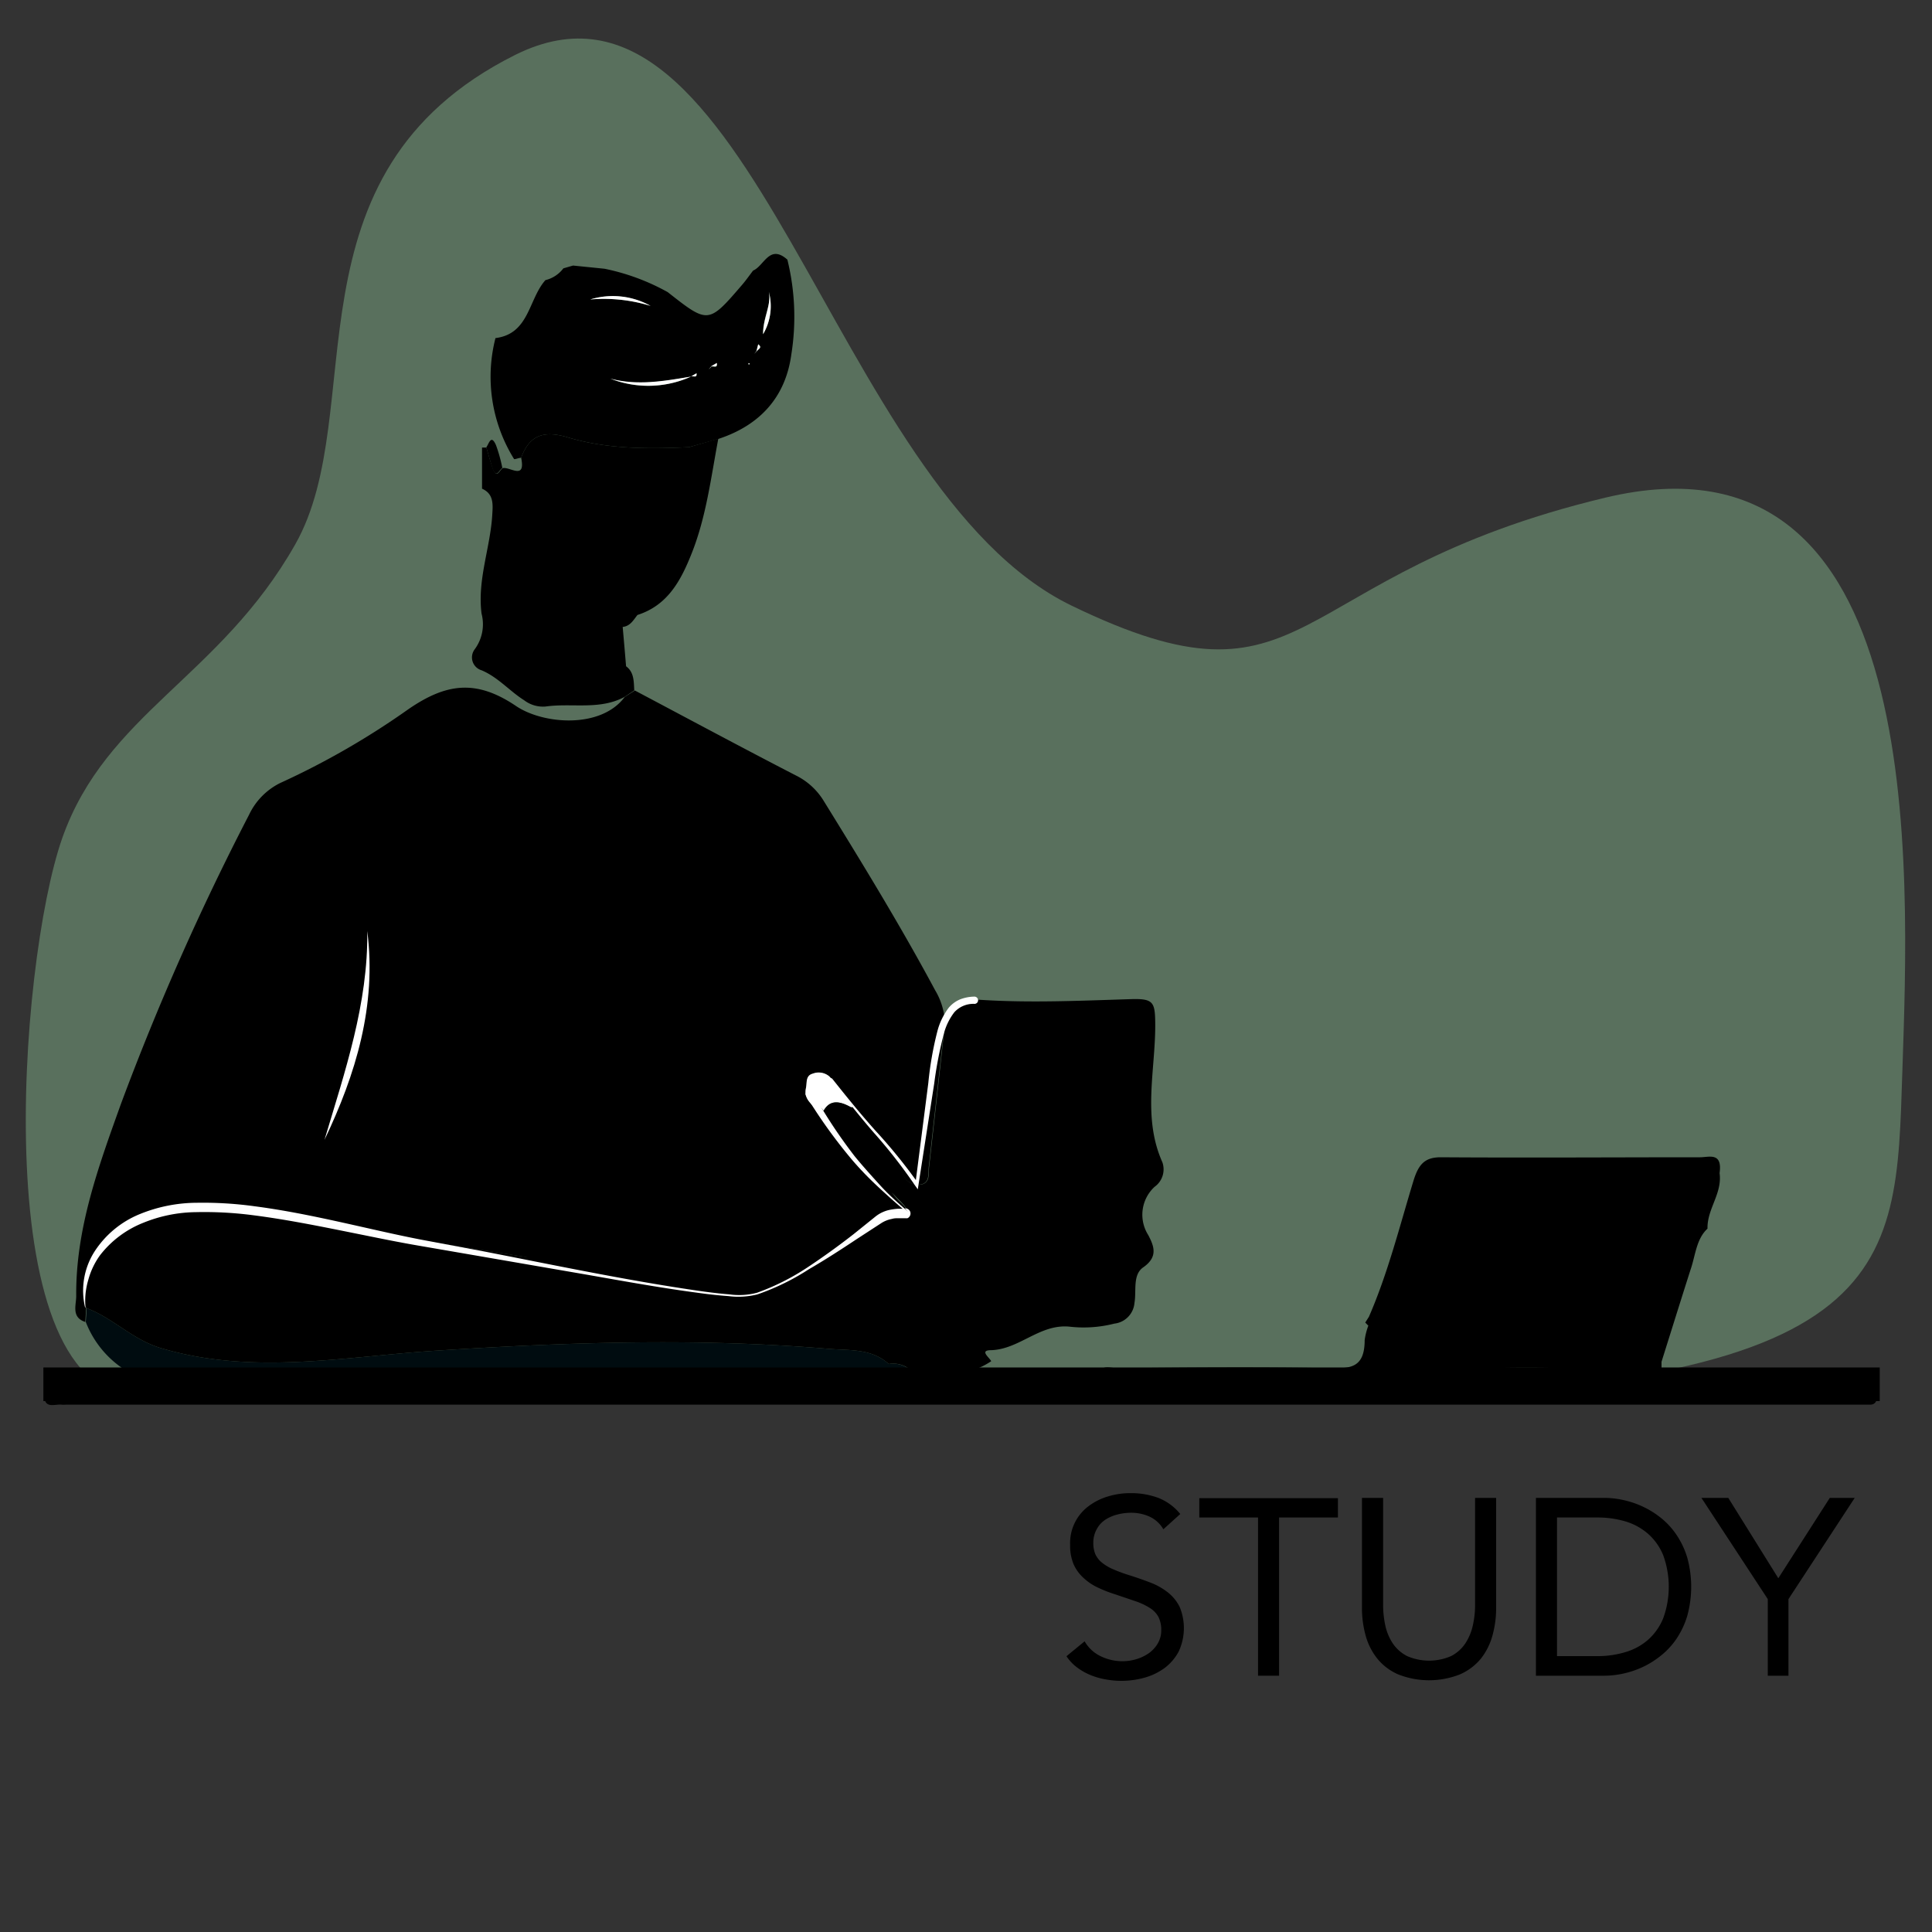
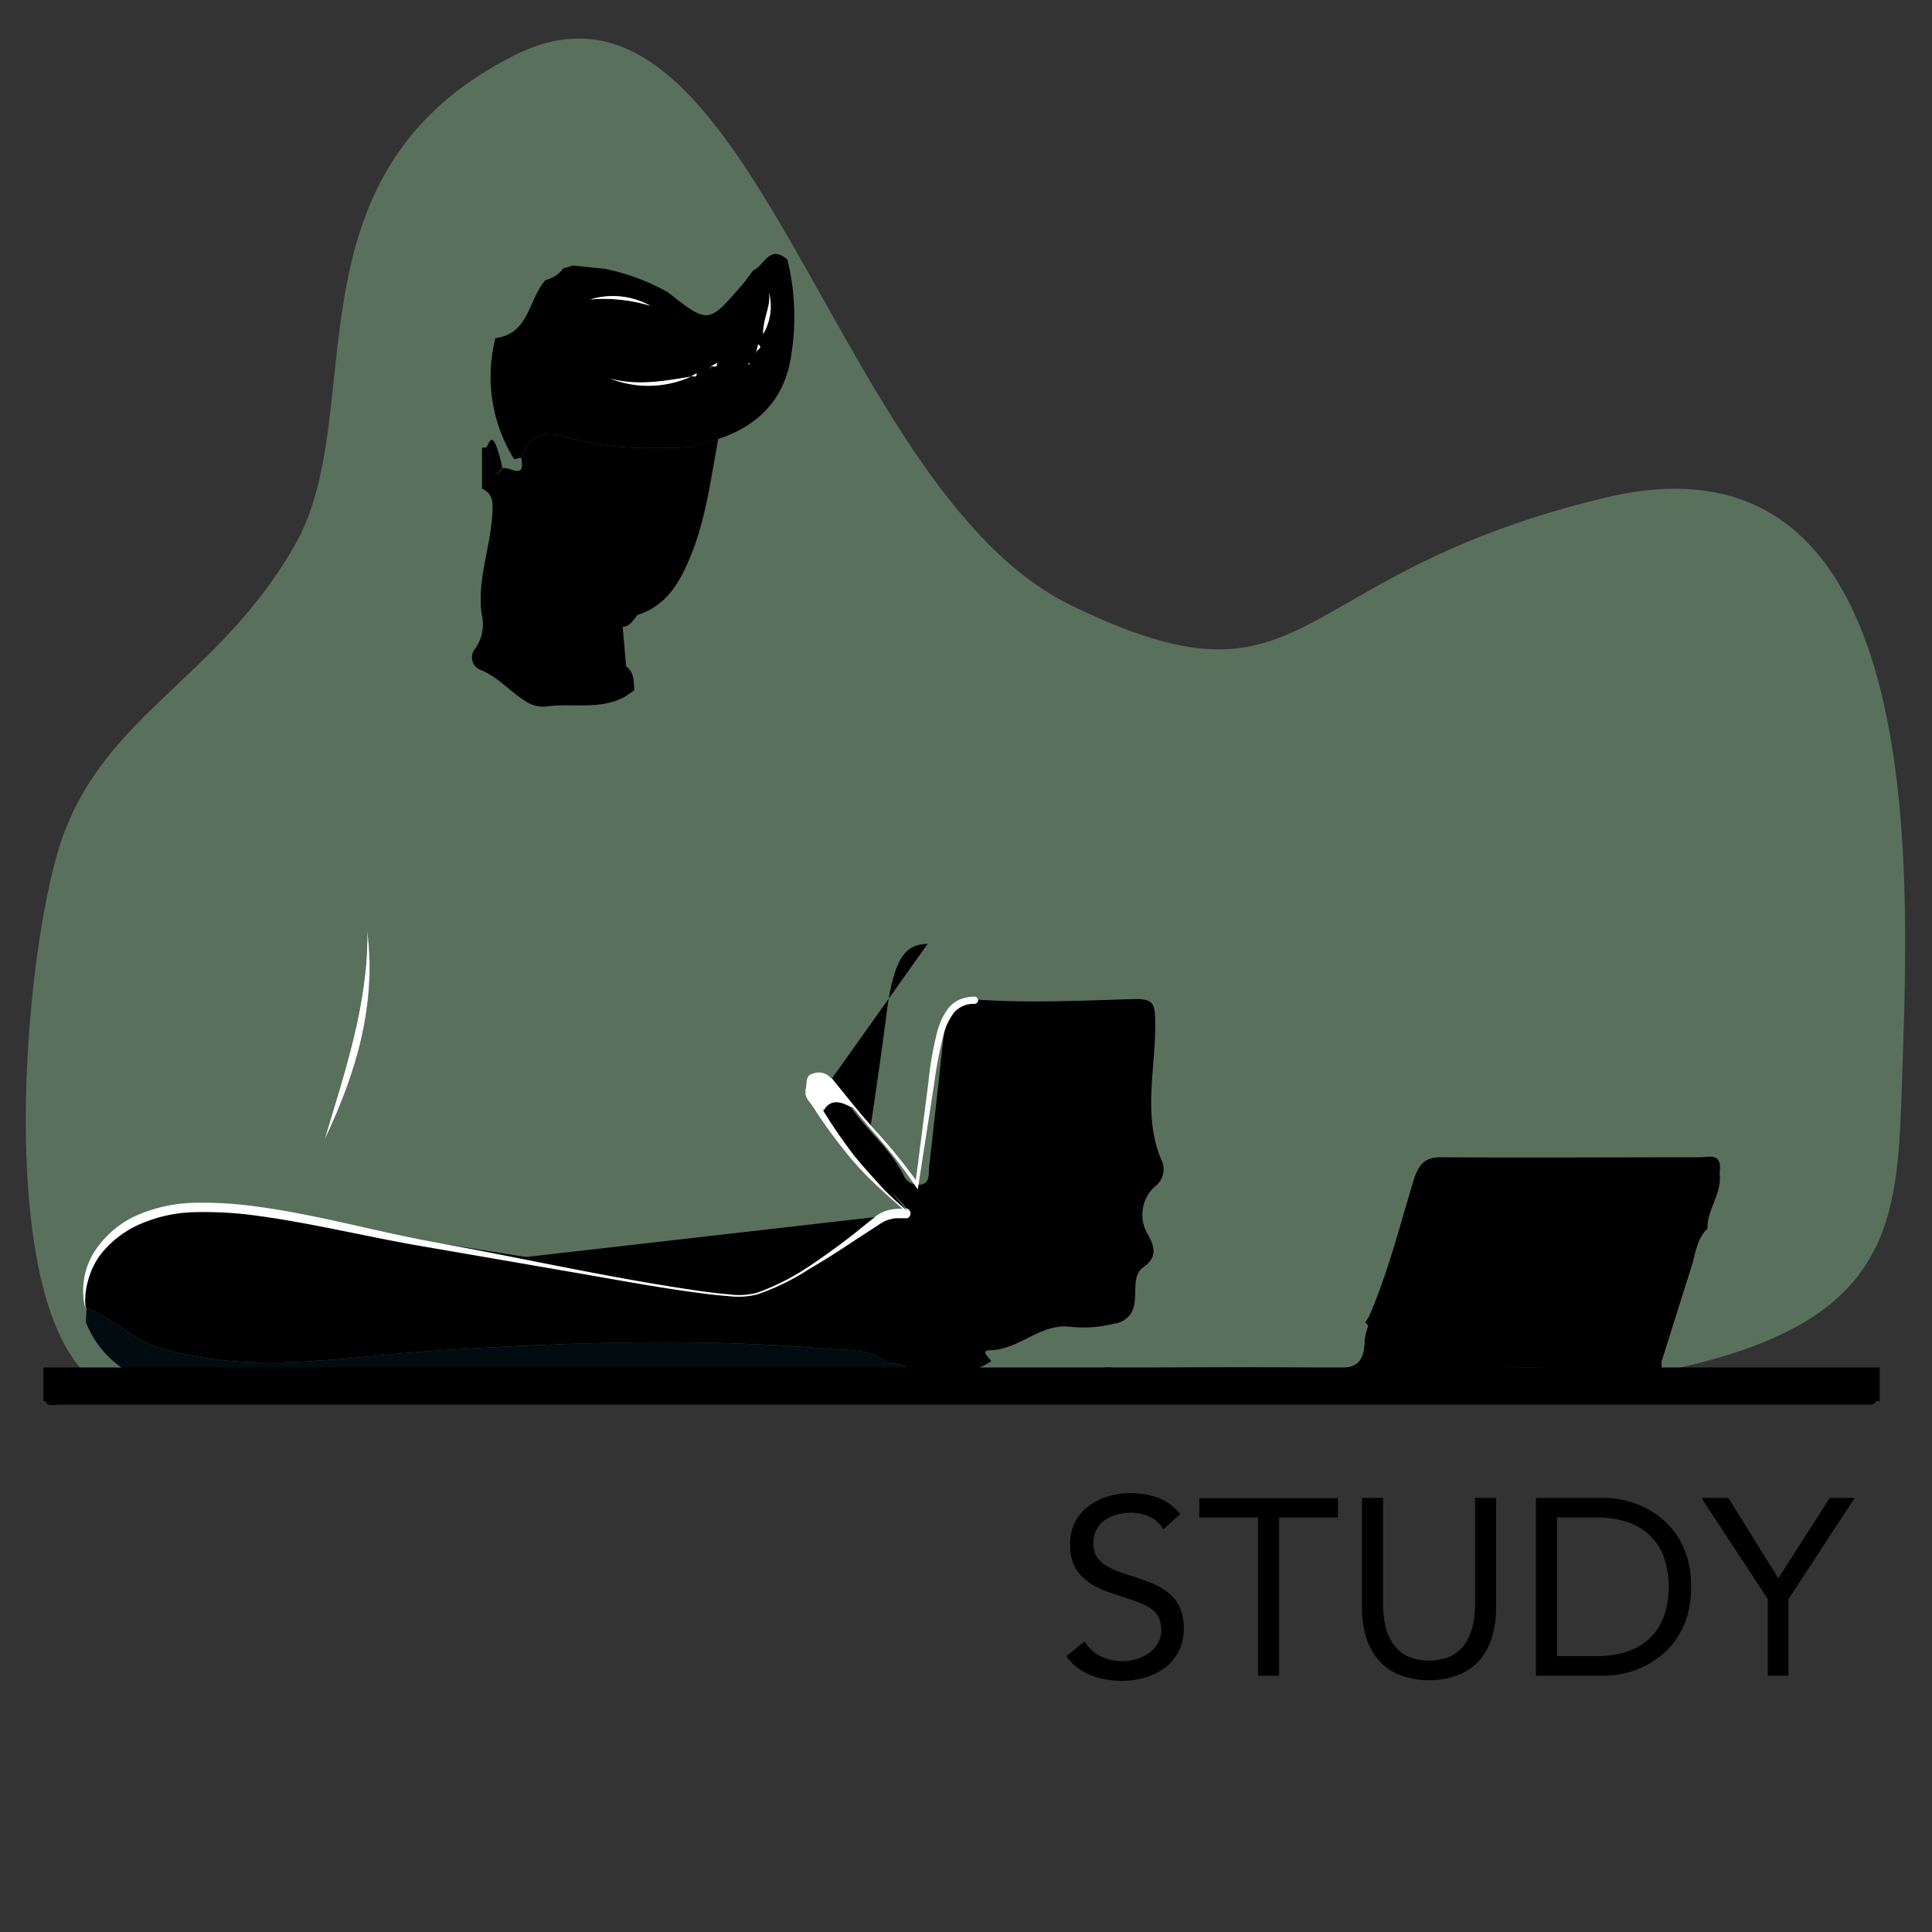
<svg xmlns="http://www.w3.org/2000/svg" id="Layer_1" data-name="Layer 1" viewBox="0 0 200 200">
  <rect x="0" y="0" width="200" height="200" fill="#333333" stroke="none" />
  <defs>
    <style>.cls-1{fill:#59705d;}.cls-2{fill:#fff;}.cls-3{fill:#000c10;}</style>
  </defs>
  <title>Eaglesee-Icon-Eagle-Green</title>
  <path d="M120.43,158.31A3.2,3.2,0,0,0,119,157a4.58,4.58,0,0,0-1.89-.4,5.66,5.66,0,0,0-1.43.18,4.15,4.15,0,0,0-1.27.55,2.65,2.65,0,0,0-.89,1,2.77,2.77,0,0,0-.34,1.4,2.93,2.93,0,0,0,.19,1.11,2.39,2.39,0,0,0,.64.87,4.87,4.87,0,0,0,1.2.73,16.15,16.15,0,0,0,1.84.67c.71.23,1.4.47,2.07.73a6.88,6.88,0,0,1,1.77,1,4.42,4.42,0,0,1,1.22,1.49A5.72,5.72,0,0,1,122,171a5.17,5.17,0,0,1-1.44,1.67,6.4,6.4,0,0,1-2.07,1,8.89,8.89,0,0,1-2.42.33,8.77,8.77,0,0,1-1.61-.15,7.43,7.43,0,0,1-1.55-.44,6.34,6.34,0,0,1-1.39-.78,4.67,4.67,0,0,1-1.12-1.18l1.88-1.54a3.81,3.81,0,0,0,1.66,1.54,5.17,5.17,0,0,0,2.26.52,5,5,0,0,0,1.42-.21,4.5,4.5,0,0,0,1.29-.61,3.29,3.29,0,0,0,.93-1,2.64,2.64,0,0,0,.37-1.38,2.93,2.93,0,0,0-.29-1.39,2.57,2.57,0,0,0-.88-.92,7.11,7.11,0,0,0-1.51-.71l-2.13-.72a13.27,13.27,0,0,1-1.82-.72,5.63,5.63,0,0,1-1.45-1,4.16,4.16,0,0,1-1-1.4,5,5,0,0,1-.35-2,4.75,4.75,0,0,1,1.92-4,6.31,6.31,0,0,1,2-1,7.84,7.84,0,0,1,2.34-.34,8.06,8.06,0,0,1,2.84.48,5.5,5.5,0,0,1,2.3,1.68Z" />
  <path d="M138.5,157.09h-6.09v16.38h-2.18V157.09h-6.08v-2H138.5Z" />
  <path d="M154.88,166.45a10.68,10.68,0,0,1-.38,2.86,6.74,6.74,0,0,1-1.19,2.38,5.82,5.82,0,0,1-2.15,1.63,8.7,8.7,0,0,1-6.45,0,5.7,5.7,0,0,1-2.14-1.63,6.6,6.6,0,0,1-1.2-2.38,10.68,10.68,0,0,1-.38-2.86V155.06h2.19v11.08a10.12,10.12,0,0,0,.23,2.15,5.49,5.49,0,0,0,.78,1.85,4,4,0,0,0,1.46,1.29,5.7,5.7,0,0,0,4.58,0,3.94,3.94,0,0,0,1.45-1.29,5.49,5.49,0,0,0,.78-1.85,9.51,9.51,0,0,0,.24-2.15V155.06h2.18Z" />
  <path d="M159,155.06h7.07a9.39,9.39,0,0,1,1.92.21,9.73,9.73,0,0,1,2,.66,9.2,9.2,0,0,1,1.92,1.18,7.84,7.84,0,0,1,1.63,1.76,8.73,8.73,0,0,1,1.12,2.36,11.4,11.4,0,0,1,0,6.06,8.8,8.8,0,0,1-1.12,2.37,7.79,7.79,0,0,1-1.63,1.75,9.25,9.25,0,0,1-1.92,1.19,9.73,9.73,0,0,1-2,.66,9.39,9.39,0,0,1-1.92.21H159Zm2.18,16.38h4.16a9.85,9.85,0,0,0,2.94-.42,6.2,6.2,0,0,0,2.34-1.28,6.05,6.05,0,0,0,1.56-2.23,9.55,9.55,0,0,0,0-6.5,6,6,0,0,0-1.56-2.22,6.36,6.36,0,0,0-2.34-1.29,10.19,10.19,0,0,0-2.94-.41h-4.16Z" />
  <path d="M183,165.54l-6.87-10.48h2.78l5.18,8.32,5.33-8.32H192l-6.86,10.48v7.93H183Z" />
  <path class="cls-1" d="M6.44,86.77C11,73.84,22.73,70.16,30.56,56.36S28.86,17.94,53.3,5.7s32.54,44.85,57.64,57,21.67-3.14,55.23-11.18,31.45,38.45,30.76,59.42-.11,33.43-63.34,34-103.15-1-119.11-.49S1.9,99.7,6.44,86.77Z" />
-   <path d="M65.72,71.48c5.55,2.94,11.08,5.91,16.66,8.79a7,7,0,0,1,2.86,2.59c4,6.47,8,13,11.57,19.66a7.08,7.08,0,0,1,1,3.21q-.82,7.55-1.67,15.09c-.07.66.12,1.54-.74,1.78a1.68,1.68,0,0,1-1.93-1c-1.37-2.67-3.76-4.53-5.43-7,.09,0,.2,0,.25,0s.09-.2.06-.24c-.82-1-1.6-2-2.48-2.91a1.69,1.69,0,0,0-1.71-.29c-.77.2-.59.94-.71,1.49-.31,1.41,1,1.86,1.62,2.75A84.59,84.59,0,0,0,92,123.45l.07,2.25c-4.21,2.48-8.43,4.93-12.62,7.43a5,5,0,0,1-3.74.77c-15.43-3.15-31.06-5.1-46.55-7.94-3.85-.71-7.66-1.9-11.65-.84-6,1.59-9.89,6.21-8.59,10.3l-.09,1.43c-1.47-.48-.94-1.75-.94-2.67-.06-7,2.31-13.43,4.61-19.85a269.61,269.61,0,0,1,13.29-30A7,7,0,0,1,29,81.06a81.54,81.54,0,0,0,13.3-7.66c3.91-2.68,7-3.09,11.11-.32,2.81,1.91,8.79,2.39,11.26-.93Z" />
  <path d="M33.59,118C36.83,111.21,39,104.12,38,96.41,38.12,103.93,35.71,110.93,33.59,118Z" />
  <path d="M81.51,26.88a24.73,24.73,0,0,1,.41,9.8c-.6,4.44-3.26,7.33-7.5,8.74l-3.09.87c-4.21.2-8.45.21-12.5-1-2.47-.75-4-.31-4.88,2.1-.26,0-.69.2-.74.12A16.13,16.13,0,0,1,51.29,35c3.51-.44,3.4-4,5.17-6a3.31,3.31,0,0,0,1.86-1.22l1-.29,3.26.33a22.8,22.8,0,0,1,6.54,2.42c4.21,3.31,4.21,3.31,7.75-.81.38-.45.73-.95,1.09-1.42C79.1,27.54,79.65,25.22,81.51,26.88Zm-3.18,9.48c.16-.22.63-.37.16-.72l-.18.7-.23.29ZM73.61,38c.18-.14.7.22.59-.38l-.61.36-.24.26Zm-2.12,1c-2.76.46-5.51,1-8.31.2A10.75,10.75,0,0,0,71.5,39c.16-.19.69.22.6-.37Zm-4.13-7.31A8,8,0,0,0,61.1,31,16.48,16.48,0,0,1,67.36,31.67Zm12.23-1.46c.28,1.38-.64,2.63-.61,4.38A5.7,5.7,0,0,0,79.59,30.21Zm-2.07,7.56.09-.16-.14,0Z" />
  <path d="M71.33,46.29c-4.21.2-8.45.21-12.5-1-2.47-.75-4-.31-4.88,2.1.49,2.36-1.17.9-1.91,1.07-.32.2-.61,1.14-1,.09-.27-.73-.47-1.48-.69-2.22H49.9l0,4.26c1.24.54,1.12,1.66,1.06,2.69-.2,3.43-1.56,6.71-1.11,10.24a4.36,4.36,0,0,1-.72,3.71,1.39,1.39,0,0,0,.73,2.16c1.72.73,2.89,2.15,4.4,3.1a3.22,3.22,0,0,0,2.21.65c2.73-.39,5.59.4,8.19-1l1-.67c-.06-.91,0-1.87-.85-2.5-.11-1.36-.23-2.71-.35-4.07.78-.08,1.11-.71,1.53-1.24,3.15-1,4.51-3.6,5.61-6.37,1.52-3.82,2-7.88,2.76-11.88Z" />
  <path d="M193.55,143.54c-.59,0-1.18,0-1.78,0L172,143.44c0-.82,0-1.64,0-2.47,1-3.18,2-6.39,3-9.52.51-1.46.59-3.19,1.76-4.26-.05-2.06,1.54-3.62,1.25-5.75-.61-.07-1.21-.19-1.82-.25.61.06,1.21.18,1.82.25.31-2.2-1.1-1.64-2-1.64-8.95,0-17.91.06-26.86,0-1.68,0-2.31.75-2.83,2.44-1.44,4.73-2.65,9.58-4.61,14.07l-.38.6c.11.11.21.22.32.32a6.88,6.88,0,0,0-.38,1.5c0,2.83-1.45,2.93-3.38,2.9-7.41-.13-14.83-.07-22.24,0-.83,0-2.13-.6-1.89,1.46a.43.43,0,0,0-.08.45c-1.81.77-3.07-1.68-4.83-1.17a166.13,166.13,0,0,1-17.43,0c-1.76,1.47-3.75,1.33-5.75,1.14a4.5,4.5,0,0,1-2.67-.05l-.93.08-6.59,0-1.79-.09-5.83-.13-.15.16-.19,0-1.07-.06-.15,0-.06-.16-7.3.16-.43,0-41.69,0h-.58l-1.75.1c-2.74,0-5.48,0-8.22.07-.67,0-1.75-.38-1.69.95s1.11.79,1.79.87a3.2,3.2,0,0,0,.44,0H191.59c.66,0,1.33,0,2,0,.41,0,.69-.22.7-.77S194.12,143.55,193.55,143.54Zm-51.19-2.19c3.72.29,7.45.26,11.17.22-3.72,0-7.45.07-11.17-.22Zm17.93.2c-1.49,0-3,0-4.48,0C157.3,141.53,158.8,141.53,160.29,141.55Z" />
  <path class="cls-2" d="M33.59,118c2.12-7.1,4.53-14.1,4.43-21.62C39,104.12,36.83,111.21,33.59,118Z" />
  <path class="cls-2" d="M88.05,114.61c-1.24-.7-2.34-.83-3,.78-.59-.9-1.93-1.35-1.62-2.76.12-.55-.06-1.29.71-1.49a1.69,1.69,0,0,1,1.71.29c.88.93,1.66,1.93,2.48,2.91,0,0,0,.19-.06.24S88.14,114.6,88.05,114.61Z" />
-   <path d="M91.81,123.45c.29-.13.63.32,1.08.72,2.2,1.9.2,1.49-1,1.53C91.86,125,91.84,124.2,91.81,123.45Z" />
  <path class="cls-2" d="M71.5,39a10.75,10.75,0,0,1-8.32.19c2.8.75,5.55.26,8.31-.2Z" />
  <path class="cls-2" d="M67.36,31.67A16.48,16.48,0,0,0,61.1,31,8,8,0,0,1,67.36,31.67Z" />
  <path class="cls-2" d="M79.59,30.21A5.7,5.7,0,0,1,79,34.59C79,32.84,79.87,31.59,79.59,30.21Z" />
  <path class="cls-2" d="M71.49,39l.61-.36c.09.59-.44.18-.6.37Z" />
  <path class="cls-2" d="M73.59,37.93l.61-.36c.11.6-.41.24-.59.38Z" />
  <path class="cls-2" d="M78.31,36.34l.18-.7c.47.35,0,.5-.16.72Z" />
  <path class="cls-2" d="M73.61,38l-.26.24.24-.26Z" />
  <polygon class="cls-2" points="77.52 37.77 77.47 37.59 77.61 37.61 77.52 37.77" />
  <path class="cls-2" d="M78.33,36.36l-.25.27.23-.29Z" />
  <path d="M50.34,46.31c.28-.38.49-1.39,1-.24A15.37,15.37,0,0,1,52,48.44c-.32.2-.61,1.14-1,.09C50.76,47.8,50.56,47.05,50.34,46.31Z" />
  <path class="cls-3" d="M86.43,143a.72.72,0,0,0-.18.43l-2.12-.09C84.83,142.8,85.66,143.09,86.43,143Z" />
  <path class="cls-3" d="M94.52,142.11A2.74,2.74,0,0,0,92,141.2c-1.78-1.64-4.13-1.39-6.22-1.57-13.55-1.14-27.1-.68-40.65.19-9.46.61-18.92,2.56-28.42-.25-3-.88-5-3.13-7.74-4.15l-.09,1.43a10.29,10.29,0,0,0,3.71,4.73c.22.89,1.53.86,1.6,1.88l2.07-.1c.23-.34.46-.31.69,0l49.27,0c.16-.24.33-.3.52,0l8.62-.16.19,0,.06.18,1.26.06c.06-.31.21-.29.4-.13l6.89.13c.7-.55,1.53-.26,2.3-.34a.72.72,0,0,0-.18.43l7.79,0C93.21,142.67,94.17,142.5,94.52,142.11Zm-6.1-.56h0Z" />
  <path d="M92,141.2c-1.78-1.64-4.13-1.39-6.22-1.57-13.55-1.14-27.1-.68-40.65.19-9.46.61-18.92,2.56-28.42-.25-3-.88-5-3.13-7.74-4.15-1.3-4.09,2.64-8.71,8.59-10.3,4-1.06,7.8.13,11.65.84,15.49,2.84,31.12,4.79,46.55,7.94a5,5,0,0,0,3.74-.77c4.19-2.5,8.41-4.95,12.62-7.43,1.08,0,2.88.37.9-1.53-.41-.4-.71-.85-1-.72a85.72,85.72,0,0,1-6.94-8.06c.63-1.61,1.73-1.48,3-.78,1.67,2.43,4.06,4.29,5.43,7a1.68,1.68,0,0,0,1.93,1c.86-.24.67-1.12.74-1.78q.85-7.54,1.67-15.09c.5-2,1.59-2.36,3.76-2.23,5.14.32,10.32.08,15.48-.08,2.37-.07,2.49.32,2.5,2.73,0,4.72-1.33,9.53.74,14.16a2.22,2.22,0,0,1-.81,2.54,3.93,3.93,0,0,0-.65,5c.63,1.2,1,2.27-.53,3.34-1.11.77-.68,2.44-.9,3.67a2.35,2.35,0,0,1-2.08,2.15,12.9,12.9,0,0,1-4.69.31c-3.06-.27-5.13,2.34-8.06,2.44-1.27,0-.2.74,0,1.14-2.5,1.69-5.29,1.45-8.07,1.19A2.74,2.74,0,0,0,92,141.2Z" />
  <rect x="4.49" y="141.56" width="190.1" height="3.48" />
  <path d="M8.86,135.34c-.21-.86-.85-6.63,6.32-9.42s20.27,1.39,29.71,3,28.07,5.53,32.33,5.24c4-.27,12.86-7.32,13.9-8a5.27,5.27,0,0,1,2.57-.52" />
  <path class="cls-2" d="M8.81,135.35a7.53,7.53,0,0,1,1-5.83,10.13,10.13,0,0,1,4.67-3.84,15.77,15.77,0,0,1,5.92-1.17,39.16,39.16,0,0,1,5.94.36c3.92.51,7.75,1.38,11.58,2.24,1.91.43,3.82.86,5.74,1.23l5.78,1.08c7.7,1.49,15.38,3.13,23.13,4.24,1,.14,2,.26,2.92.33a7.21,7.21,0,0,0,2.89-.17,24.23,24.23,0,0,0,5.21-2.62c1.63-1.08,3.22-2.23,4.76-3.43l2.3-1.85a3.51,3.51,0,0,1,1.52-.69,7,7,0,0,1,.8-.1l.39,0h.28s-.1,0-.13,0a.54.54,0,0,1,.7.27.54.54,0,0,1-.27.71,1,1,0,0,1-.21,0H93c-.22,0-.44,0-.66.07a3.09,3.09,0,0,0-1.16.47l-2.46,1.6c-1.64,1.09-3.29,2.16-5,3.15A24.3,24.3,0,0,1,78.39,134a8.15,8.15,0,0,1-3,.17c-1-.07-2-.18-2.93-.31-3.89-.51-7.75-1.21-11.62-1.89l-11.58-2-5.8-1c-1.94-.33-3.87-.72-5.79-1.11-3.84-.77-7.68-1.58-11.54-2.07a38.82,38.82,0,0,0-5.79-.31,14.86,14.86,0,0,0-5.55,1.12,10.56,10.56,0,0,0-4.44,3.35,7.83,7.83,0,0,0-1.21,2.54,7.58,7.58,0,0,0-.29,2.85s0,0,0,0S8.82,135.37,8.81,135.35Z" />
  <path d="M94,125.48a49.16,49.16,0,0,1-4.78-4.65,52.75,52.75,0,0,1-5.37-7.55" />
  <path class="cls-2" d="M93.91,125.53c-1-.84-2-1.73-3-2.66S89,121,88.15,120a53.27,53.27,0,0,1-4.67-6.51.38.38,0,1,1,.64-.4h0a52.77,52.77,0,0,0,4.36,6.61c.82,1,1.72,2,2.63,3S93,124.56,94,125.43a.06.06,0,1,1-.08.1Z" />
-   <path d="M86.09,111.69s2.94,3.83,4.8,5.84a58.92,58.92,0,0,1,4,5.13s.9-5.77,1.68-11.86,2.1-7.2,4.26-7.25" />
+   <path d="M86.09,111.69a58.92,58.92,0,0,1,4,5.13s.9-5.77,1.68-11.86,2.1-7.2,4.26-7.25" />
  <path class="cls-2" d="M86.14,111.65c1.46,1.84,2.94,3.67,4.5,5.41a55.86,55.86,0,0,1,4.45,5.49l-.34.08L96.1,112.1a35,35,0,0,1,.92-5.28,6.91,6.91,0,0,1,1.2-2.51,3.11,3.11,0,0,1,1.21-.87,4.26,4.26,0,0,1,1.43-.27.38.38,0,0,1,.39.36.37.37,0,0,1-.36.39h0a2.66,2.66,0,0,0-2.1.87A6.21,6.21,0,0,0,97.71,107a41.23,41.23,0,0,0-1,5.16l-1.63,10.5-.07.46-.27-.38a53.9,53.9,0,0,0-4.33-5.54c-1.54-1.78-3-3.63-4.42-5.5a.07.07,0,0,1,0-.09S86.11,111.63,86.14,111.65Z" />
</svg>